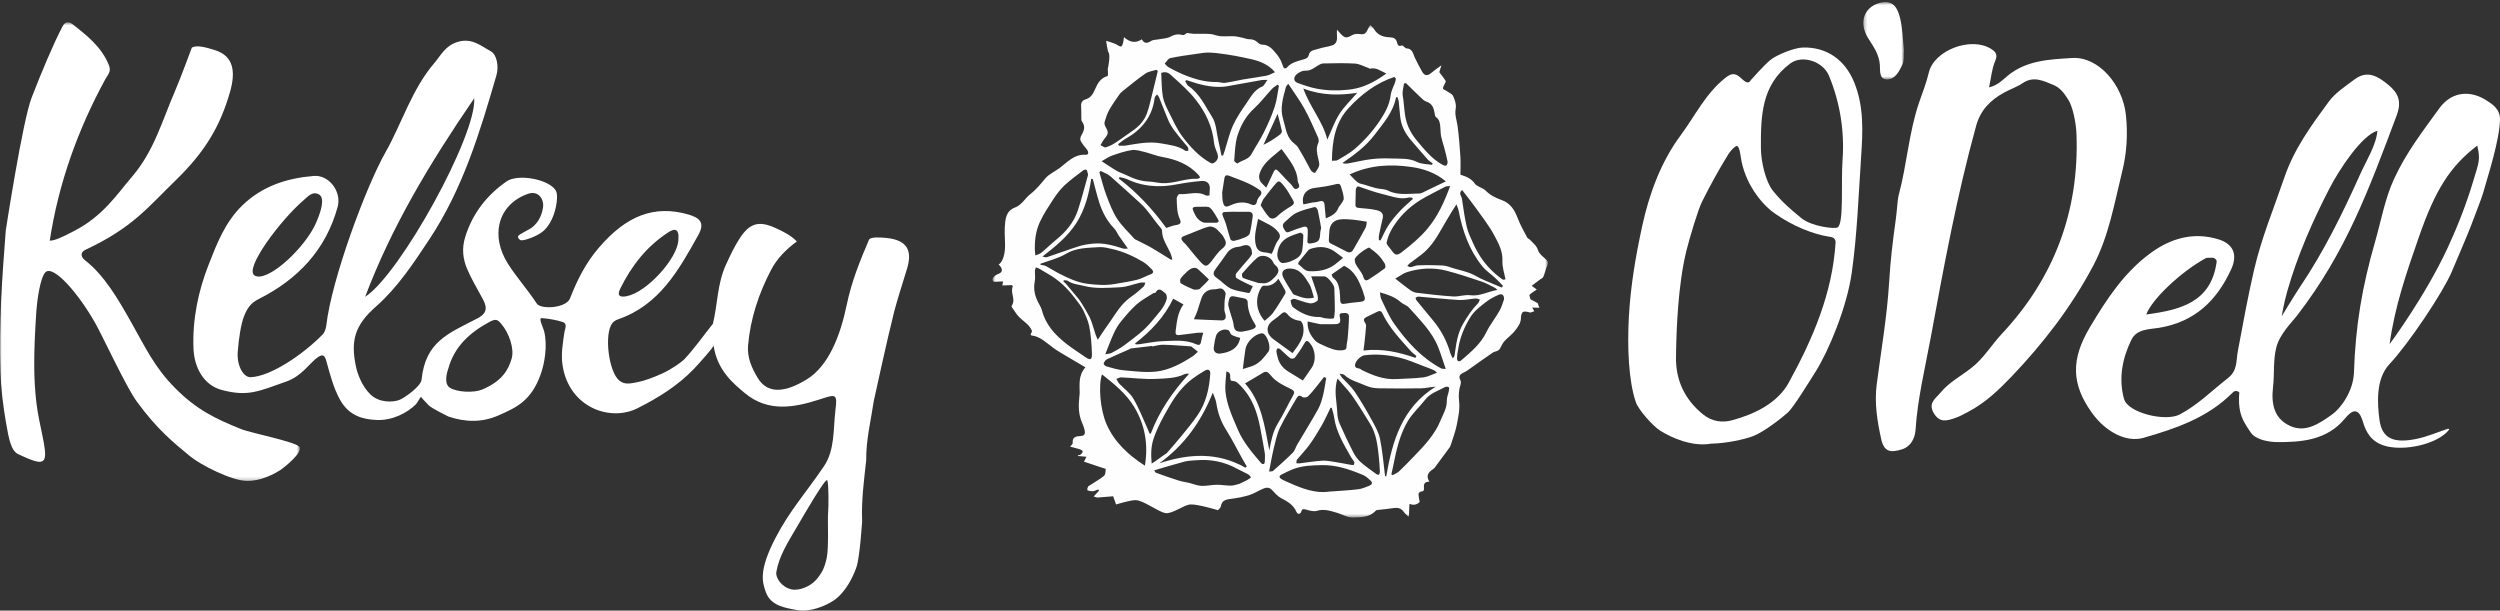
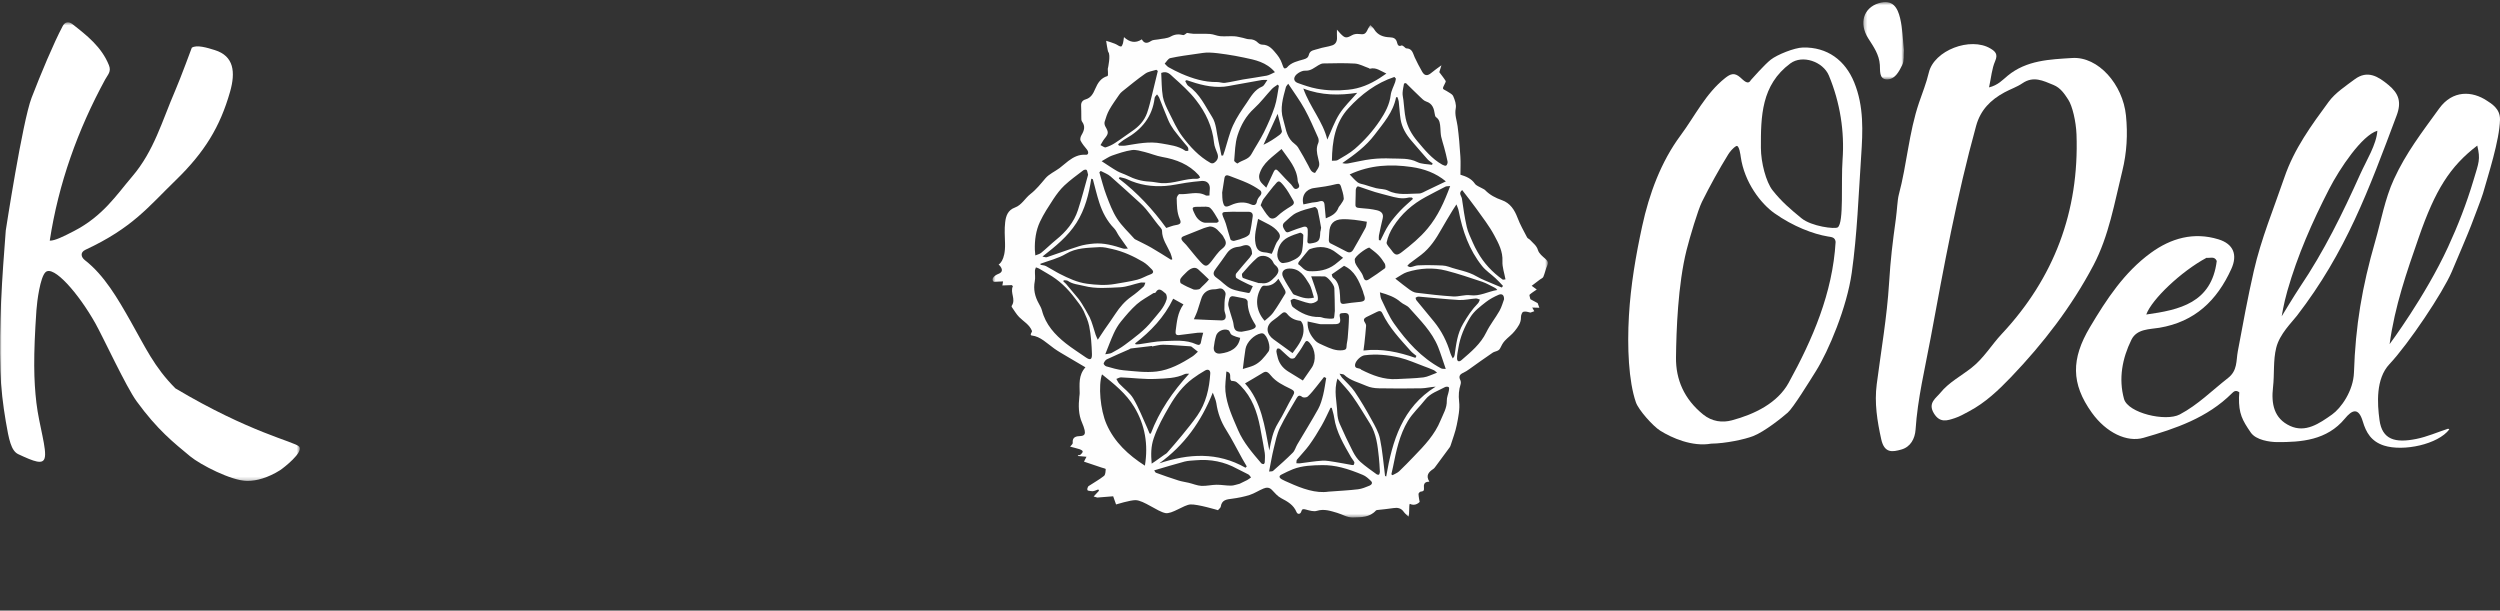
<svg xmlns="http://www.w3.org/2000/svg" xmlns:xlink="http://www.w3.org/1999/xlink" width="737px" height="180px" viewBox="0 0 737 180" version="1.1">
  <rect x="0" y="0" width="737" height="180" fill="#333333" stroke="none" />
  <title>LOGO</title>
  <desc>Created with Sketch.</desc>
  <defs>
    <polygon id="path-1" points="0.595 0.389 164.31 0.389 164.31 145.549 0.595 145.549" />
    <polygon id="path-3" points="0 0.572 88.397 0.572 88.397 135.789 0 135.789" />
    <polygon id="path-5" points="0.309 0.607 12.29 0.607 12.29 23.407 0.309 23.407" />
  </defs>
  <g id="Design" stroke="none" stroke-width="1" fill="none" fill-rule="evenodd">
    <g id="Desktop-HD" transform="translate(-642, -242)">
      <g id="LOGO" transform="translate(643, 242)">
        <g id="LOGO-SVG" transform="translate(291, 7)">
          <g id="Group-3">
            <mask id="mask-2" fill="white">
              <use xlink:href="#path-1" />
            </mask>
            <g id="Clip-2" />
            <path d="M150.988,75.416 C147.925,73.255 145.43,70.574 143.594,67.301 C143.09,66.412 142.604,65.499 142.209,64.567 C141.548,63.035 140.776,61.525 140.411,59.921 C139.773,57.167 139.378,54.355 138.974,51.559 C138.869,50.773 137.829,49.973 139.048,49.03 C140.457,50.869 141.869,52.624 143.176,54.45 C145.027,57.067 147.05,59.617 148.546,62.444 C149.771,64.741 151.073,67.122 150.918,70.014 C150.836,71.736 151.482,73.497 151.818,75.357 C151.364,75.395 151.107,75.505 150.988,75.416 Z M150.065,84.614 C148.84,86.769 147.247,88.734 146.168,90.946 C144.492,94.417 141.649,96.735 138.86,99.15 C138.231,99.705 137.58,99.648 137.54,98.738 C137.498,97.701 137.762,96.653 137.929,95.613 C138.448,92.336 139.718,89.377 141.44,86.539 C142.633,84.617 144.365,83.381 146.03,82.054 C147.15,81.181 148.468,80.482 149.778,79.91 C150.787,79.481 151.423,79.946 151.396,81.224 C151.058,82.117 150.714,83.448 150.065,84.614 Z M136.83,97.624 C136.807,97.795 136.737,97.973 136.676,98.136 C136.613,98.248 136.505,98.341 136.279,98.66 C135.981,98.036 135.708,97.586 135.569,97.111 C134.566,93.695 132.992,90.576 130.75,87.821 C129.025,85.713 127.278,83.634 125.562,81.519 C125.406,81.312 125.275,80.797 125.357,80.734 C125.613,80.552 125.981,80.421 126.295,80.446 C130.237,80.769 134.181,81.217 138.125,81.441 C139.765,81.522 141.423,81.107 143.066,80.993 C143.455,80.964 143.875,81.205 144.27,81.325 C144.08,81.703 143.975,82.157 143.696,82.43 C141.936,84.219 140.595,86.248 139.331,88.426 C137.61,91.358 137.284,94.455 136.83,97.624 Z M135.123,108.222 C134.948,109.185 134.49,110.15 134.521,111.093 C134.585,113.281 133.457,115.025 132.683,116.928 C130.964,121.156 127.92,124.354 124.829,127.538 C123.391,129.015 121.982,130.517 120.488,131.922 C119.943,132.439 119.17,132.71 118.509,133.088 C118.403,133.006 118.285,132.911 118.173,132.818 C118.337,132.099 118.517,131.379 118.659,130.654 C119.582,125.947 120.579,121.206 123.069,117.065 C124.441,114.784 126.509,112.929 128.167,110.81 C129.684,108.868 131.972,108.23 133.976,107.119 C134.272,106.962 134.87,106.948 135.079,107.129 C135.275,107.303 135.197,107.858 135.123,108.222 Z M116.312,133.291 C115.839,129.636 115.568,125.951 114.822,122.356 C114.417,120.399 113.335,118.536 112.353,116.75 C110.796,113.915 109.154,111.116 107.348,108.441 C106.32,106.931 104.883,105.699 103.628,104.332 C103.426,104.089 103.282,103.789 102.895,103.176 C103.605,103.314 104.017,103.28 104.222,103.47 C106.087,105.222 108.578,105.746 110.804,106.747 C111.901,107.248 113.208,107.442 114.427,107.47 C118.644,107.548 122.875,107.548 127.088,107.47 C128.439,107.442 129.779,107.062 131.236,106.988 C121.396,113.077 118.452,122.953 116.65,133.479 C116.538,133.417 116.422,133.348 116.312,133.291 Z M114.55,132.896 C114.461,132.997 114.001,132.948 113.832,132.818 C112.205,131.624 110.517,130.481 109.021,129.139 C108.124,128.33 107.418,127.24 106.854,126.162 C105.456,123.435 104.148,120.667 102.921,117.866 C102.498,116.911 102.278,115.798 102.234,114.746 C102.131,111.469 101.123,108.184 102.299,104.592 C103.846,106.388 105.418,107.968 106.679,109.76 C108.548,112.398 110.198,115.179 111.901,117.931 C113.76,120.927 114.119,124.344 114.484,127.741 C114.639,129.162 114.712,130.606 114.791,132.038 C114.797,132.327 114.712,132.676 114.55,132.896 Z M111.738,136.17 C110.64,136.616 109.518,137.1 108.354,137.239 C105.724,137.558 103.069,137.685 99.629,137.941 C95.956,138.499 91.906,137.079 87.945,135.275 C87.238,134.962 86.504,134.672 85.83,134.282 C85.169,133.899 84.878,133.356 85.778,132.904 C86.893,132.334 88.023,131.772 89.191,131.309 C91.94,130.253 94.887,130.168 97.756,130.118 C99.644,130.086 101.575,130.346 103.396,130.8 C105.574,131.343 107.697,132.139 109.754,132.997 C110.663,133.363 111.449,134.108 112.167,134.799 C112.792,135.389 112.275,135.953 111.738,136.17 Z M83.289,131.822 C83.08,132.011 82.653,131.932 82.123,132.011 C82.605,129.608 82.955,127.399 83.486,125.233 C83.993,123.152 84.419,121.001 85.332,119.094 C86.783,116.07 88.608,113.212 90.29,110.296 C90.694,109.601 91.143,109.411 91.906,110.028 C92.233,110.284 93.193,110.203 93.516,109.905 C94.475,109.018 95.292,107.957 96.121,106.931 C96.879,106.014 97.589,105.063 98.328,104.131 C98.529,104.237 98.753,104.339 98.962,104.442 C98.668,106.096 98.468,107.776 98.064,109.411 C97.705,110.827 97.31,112.291 96.608,113.558 C94.646,117.099 92.498,120.536 90.438,124.029 C89.967,124.825 89.737,125.831 89.101,126.463 C87.246,128.334 85.258,130.079 83.289,131.822 Z M75.031,106.033 C76.77,105 78.168,104.212 79.527,103.371 C80.955,102.473 81.375,102.124 82.637,103.681 C84.139,105.553 86.247,106.55 88.325,107.567 C89.747,108.262 89.783,108.606 89.012,109.948 C87.533,112.529 86.299,115.257 84.738,117.779 C83.222,120.243 82.719,122.949 82.197,125.791 C80.816,118.641 79.907,111.443 75.031,106.033 Z M80.847,129.325 C80.839,129.496 80.628,129.813 80.505,129.82 C80.281,129.83 79.954,129.722 79.806,129.555 C77.228,126.522 74.588,123.505 72.993,119.822 C71.407,116.117 69.653,112.432 69.256,108.359 C69.078,106.512 69.423,104.613 69.529,102.519 C71.4,102.893 70.192,104.408 70.954,105.257 C71.343,105.342 72.074,105.298 72.515,105.634 C73.392,106.316 74.184,107.151 74.892,108.025 C77.869,111.684 79.007,116.081 79.791,120.613 C80.129,122.577 80.558,124.529 80.847,126.505 C80.98,127.426 80.877,128.385 80.847,129.325 Z M73.43,135.619 C72.522,135.824 71.706,136.162 70.899,136.166 C69.486,136.174 68.067,135.891 66.658,135.906 C65.156,135.917 63.637,136.314 62.147,136.236 C60.901,136.158 59.689,135.627 58.451,135.332 C57.428,135.084 56.382,134.962 55.383,134.639 C53.161,133.941 50.968,133.156 48.782,132.365 C48.552,132.275 48.437,131.899 48.266,131.658 C51.363,130.751 54.268,129.849 57.208,129.072 C58.277,128.793 59.426,128.789 60.531,128.685 C64.845,128.307 68.91,129.093 72.72,131.197 C73.796,131.786 74.932,132.264 76.012,132.858 C76.335,133.037 76.54,133.441 76.806,133.743 C76.422,134.011 76.043,134.334 75.682,134.516 C74.839,134.947 73.43,135.619 73.43,135.619 Z M48.125,122.174 C49.285,118.785 51.008,115.72 52.781,112.677 C54.564,109.601 56.718,106.736 59.638,104.581 C60.783,103.732 61.98,102.963 63.218,102.245 C64.152,101.681 64.868,102.127 64.784,103.147 C64.503,107.582 63.529,111.834 60.95,115.542 C59.545,117.56 57.98,119.47 56.431,121.365 C55.014,123.112 53.528,124.798 52.05,126.486 C51.834,126.743 51.496,126.887 51.209,127.092 C50.318,127.722 49.435,128.355 48.552,128.983 C48.296,129.154 48.04,129.317 47.512,129.678 C47.276,126.929 47.284,124.614 48.125,122.174 Z M46.887,120.794 C46.676,120.291 46.492,119.774 46.266,119.277 C44.907,116.33 43.741,113.263 42.094,110.474 C41.105,108.79 39.339,107.567 37.961,106.1 C37.596,105.71 37.385,105.171 37.102,104.706 C37.566,104.546 38.042,104.229 38.502,104.252 C41.98,104.387 45.467,104.881 48.923,104.695 C51.714,104.546 54.618,104.563 57.263,103.28 C57.623,103.101 58.121,103.208 58.558,103.176 C53.706,108.479 49.768,114.182 47.248,120.841 C47.125,120.822 47.011,120.805 46.887,120.794 Z M45.516,130.278 C40.615,127.126 36.529,123.349 34.203,118.039 C32.342,113.81 31.744,106.593 32.87,103.362 C36.464,106.208 39.964,109.007 42.351,112.952 C45.59,118.314 46.538,124.067 45.516,130.278 Z M22.27,76.698 C22.004,76.44 21.735,76.191 21.461,75.938 C21.516,75.828 21.556,75.718 21.602,75.617 C22.004,75.672 22.502,75.591 22.802,75.8 C24.241,76.808 25.927,76.869 27.549,77.29 C31.115,78.207 34.687,77.845 38.232,77.683 C40.228,77.575 42.18,76.762 44.157,76.328 C44.635,76.219 45.155,76.326 45.659,76.326 C45.474,76.726 45.41,77.248 45.112,77.514 C43.982,78.534 42.818,79.531 41.576,80.404 C39.618,81.779 38.12,83.526 36.823,85.502 C35.782,87.114 34.651,88.656 33.565,90.232 C32.928,91.151 32.334,92.083 31.628,93.16 C31.402,92.651 31.172,92.195 30.999,91.702 C30.412,89.968 30,88.145 29.228,86.505 C29.228,86.505 27.065,82.438 25.868,80.993 L22.27,76.698 Z M27.477,84.722 C28.109,86.171 28.755,87.517 29.089,89.11 C29.624,91.815 29.818,94.618 29.904,97.386 C29.949,99.091 29.376,99.255 28.012,98.303 C26.075,96.94 24.063,95.698 22.217,94.234 C18.979,91.669 16.256,88.686 15.172,84.528 C14.986,83.822 14.614,83.146 14.247,82.495 C13.083,80.429 12.589,78.274 13.055,75.897 C13.258,74.896 13.062,73.834 13.102,72.802 C13.11,72.477 13.281,72.15 13.389,71.824 C13.693,71.936 14.023,72.006 14.302,72.169 C15.218,72.688 16.112,73.255 17.023,73.778 C20.215,75.602 22.678,77.974 24.909,80.943 C25.578,81.838 26.808,83.292 27.477,84.722 Z M14.581,58.39 C15.681,56.049 17.124,53.856 18.543,51.686 C19.494,50.256 20.55,48.836 21.788,47.672 C23.516,46.054 25.454,44.662 27.338,43.221 C27.577,43.03 28.164,42.938 28.312,43.083 C28.552,43.303 28.552,43.776 28.77,44.526 C27.838,47.818 26.934,51.409 25.779,54.927 C24.615,58.516 22.27,61.326 19.342,63.686 C17.836,64.918 16.448,66.302 14.94,67.531 C14.479,67.918 13.801,68.045 13.214,68.298 C13.172,67.747 13.095,67.185 13.074,66.64 C12.992,63.783 13.381,60.957 14.581,58.39 Z M29.706,45.674 C29.86,45.733 30.023,45.788 30.175,45.838 C30.8,48.126 31.328,50.435 32.055,52.686 C32.972,55.533 34.324,58.145 36.458,60.333 C37.051,60.95 37.378,61.823 37.871,62.548 C38.693,63.741 39.546,64.929 40.507,66.283 C39.971,66.283 39.478,66.401 39.073,66.268 C36.28,65.376 33.464,64.563 30.505,64.804 C29.011,64.933 27.484,65.142 26.068,65.596 C22.891,66.595 19.765,67.776 16.604,68.826 C16.3,68.932 15.886,68.727 15.311,68.634 C19.228,65.588 22.773,62.704 25.329,58.721 C27.864,54.735 28.996,50.298 29.706,45.674 Z M32.49,43.392 C33.464,43.92 34.569,44.288 35.378,45.002 C38.333,47.59 41.238,50.249 44.141,52.893 C46.572,55.094 48.099,57.84 50.195,60.194 C50.389,60.41 50.563,60.754 50.563,61.035 C50.58,63.538 52.09,65.457 53.045,67.597 C53.302,68.176 53.425,68.809 53.6,69.429 C53.484,69.479 53.364,69.532 53.239,69.585 C51.31,68.397 49.403,67.16 47.44,66.029 C45.955,65.172 44.379,64.447 42.848,63.655 C42.694,63.574 42.524,63.515 42.413,63.388 C40.693,61.443 38.73,59.64 37.324,57.479 C35.969,55.385 35.059,52.954 34.167,50.594 C33.323,48.393 32.773,46.079 32.093,43.814 C32.218,43.675 32.357,43.537 32.49,43.392 Z M33.587,33.919 C34.835,32.389 34.85,32.013 33.876,30.323 C33.646,29.926 33.523,29.323 33.646,28.911 C34.009,27.711 34.396,26.49 35.006,25.396 C35.868,23.852 36.928,22.407 37.93,20.94 C38.186,20.566 38.488,20.233 38.842,19.956 C41.078,18.175 43.279,16.335 45.634,14.702 C46.538,14.066 47.791,13.932 48.883,13.575 C49.039,13.683 49.187,13.795 49.325,13.918 C48.767,16.25 48.222,18.572 47.635,20.892 C47.174,22.717 46.771,24.578 46.141,26.347 C45.334,28.603 43.741,30.308 41.754,31.647 C40.082,32.776 38.456,34.028 36.749,35.125 C35.891,35.693 34.936,36.139 33.954,36.443 C33.587,36.547 33.054,36.069 32.425,35.778 C32.854,35.091 33.16,34.447 33.587,33.919 Z M49.722,21.762 C50.622,23.974 51.448,26.216 52.398,28.406 C52.836,29.429 53.417,30.42 54.063,31.311 C55.083,32.7 56.214,34.011 57.304,35.355 C57.608,35.729 57.988,36.073 58.22,36.492 C58.37,36.75 58.284,37.124 58.309,37.451 C58.011,37.451 57.635,37.576 57.428,37.44 C55.309,35.957 52.874,35.759 50.417,35.296 C46.724,34.593 43.264,35.378 39.734,35.93 C39.121,36.016 38.488,35.938 37.871,35.938 C37.782,35.793 37.697,35.659 37.615,35.511 C38.35,34.969 39.035,34.349 39.816,33.912 C44.584,31.231 47.721,27.431 48.389,21.851 C48.437,21.49 48.841,21.169 49.09,20.833 C49.301,21.137 49.584,21.422 49.722,21.762 Z M53.866,15.739 C56.237,17.862 58.656,20.011 60.588,22.516 C63.436,26.173 65.426,30.327 65.897,35.087 C66.005,36.175 66.512,37.235 66.892,38.273 C67.342,39.513 66.856,40.388 65.859,41.032 C65.618,41.184 65.124,41.192 64.875,41.042 C61.452,39.122 58.831,36.276 56.541,33.209 C54.929,31.05 53.814,28.521 52.595,26.091 C51.86,24.616 51.086,23.066 50.805,21.483 C50.417,19.201 50.467,16.85 50.328,14.497 C52.126,13.78 53.038,15.014 53.866,15.739 Z M52.998,10.134 C55.55,9.574 58.142,9.247 60.734,8.875 C61.957,8.701 63.218,8.463 64.439,8.495 C66.13,8.545 67.819,8.786 69.505,9.031 C71.254,9.287 72.993,9.61 74.736,9.975 C78.008,10.662 81.331,11.289 83.849,14.27 C82.989,14.645 82.25,15.139 81.43,15.299 C79.119,15.739 76.778,16.035 74.451,16.428 C72.674,16.74 70.914,17.184 69.125,17.425 C68.364,17.522 67.549,17.165 66.767,17.184 C63.054,17.251 59.615,16.168 56.268,14.72 C54.975,14.156 53.712,13.501 52.487,12.817 C52.05,12.568 51.729,12.114 51.348,11.758 C51.891,11.186 52.362,10.269 52.998,10.134 Z M84.667,17.938 C84.772,18.067 84.905,18.198 85.017,18.327 C84.622,20.382 84.434,22.516 83.775,24.485 C82.924,27.057 81.81,29.564 80.608,31.992 C79.506,34.214 78.105,36.276 76.909,38.457 C76.012,40.098 74.115,40.18 72.822,41.195 C72.735,41.252 71.812,40.616 71.839,40.356 C72.066,37.852 72.074,35.25 72.837,32.89 C73.796,29.923 75.304,27.164 77.733,24.954 C79.624,23.23 81.172,21.137 82.924,19.257 C83.401,18.733 84.079,18.373 84.667,17.938 Z M85.911,31.675 C85.968,31.992 85.541,32.533 85.191,32.776 C83.716,33.872 82.197,34.876 80.473,35.681 C81.81,32.75 83.156,29.826 84.641,26.568 C85.125,28.487 85.594,30.071 85.911,31.675 Z M87.083,18.678 C87.157,18.409 87.419,18.171 87.766,17.685 C89.473,20.29 91.207,22.624 92.593,25.132 C94.095,27.861 95.314,30.747 96.585,33.589 C96.782,34.043 96.818,34.73 96.615,35.169 C95.956,36.64 96.197,38.049 96.562,39.517 C97.147,41.837 97.113,41.862 95.675,43.985 C94.475,43.781 94.192,42.747 93.716,41.854 C92.732,40.011 91.735,38.182 90.639,36.407 C90.231,35.771 89.502,35.347 88.946,34.791 C87.13,32.961 86.975,30.437 86.272,28.153 C85.258,24.931 86.247,21.79 87.083,18.678 Z M90.825,14.475 C91.416,14.106 92.168,13.787 92.833,13.833 C94.414,13.918 95.455,12.942 96.663,12.234 C97.096,11.974 97.614,11.706 98.11,11.702 C101.22,11.661 104.34,11.547 107.433,11.742 C108.819,11.839 110.15,12.612 111.514,13.081 C111.63,13.119 111.763,13.29 111.858,13.259 C113.625,12.771 114.96,13.888 116.7,14.685 C115.995,15.171 115.365,15.62 114.712,16.028 C111.863,17.83 108.924,19.123 105.411,19.455 C102.285,19.77 99.247,19.728 96.218,19.149 C94.289,18.785 92.402,18.132 90.539,17.45 C89.094,16.907 89.227,15.473 90.825,14.475 Z M99.291,34.153 C97.994,28.793 94.169,24.593 92.212,19.094 C97.582,21.181 102.878,21.156 108.109,20.361 C106.311,22.457 104.294,24.356 102.851,26.607 C101.402,28.882 100.502,31.512 99.291,34.153 Z M119.069,15.682 C119.21,15.845 119.366,16.013 119.512,16.18 C119.444,16.516 119.4,16.875 119.295,17.201 C118.844,18.487 118.137,19.732 117.976,21.048 C117.63,23.871 116.348,26.203 114.822,28.506 C112.725,31.65 110.221,34.447 107.382,36.904 C105.872,38.205 104.066,39.168 102.335,40.2 C101.93,40.434 101.309,40.326 100.648,40.388 C100.715,34.603 101.609,29.171 105.527,24.906 C109.285,20.803 113.715,17.454 119.069,15.682 Z M119.951,21.623 C120.095,22.054 120.294,22.487 120.347,22.924 C120.558,24.652 120.619,26.406 120.883,28.119 C121.278,30.576 122.503,32.661 124.128,34.529 C125.695,36.333 127.235,38.163 128.828,39.948 C129.244,40.417 129.825,40.762 130.33,41.159 C130.273,41.304 130.222,41.454 130.174,41.598 C128.708,41.347 127.088,41.408 125.811,40.772 C123.327,39.526 120.735,39.832 118.173,39.722 C116.2,39.633 114.197,39.688 112.228,39.921 C109.972,40.197 107.762,40.747 105.527,41.159 C104.982,41.256 104.421,41.283 103.713,41.078 C107.251,38.643 110.673,36.137 113.246,32.719 C115.809,29.319 118.726,26.099 119.559,21.676 C119.698,21.657 119.831,21.638 119.951,21.623 Z M121.908,17.621 C122.098,17.581 122.269,17.532 122.465,17.492 C123.855,18.855 125.233,20.233 126.65,21.572 C127.189,22.071 127.749,22.702 128.408,22.913 C130.337,23.526 130.742,25.024 130.987,26.714 C131.032,26.993 131.11,27.373 131.314,27.513 C132.481,28.301 132.523,29.511 132.622,30.724 C132.683,31.573 132.69,32.442 132.854,33.28 C133.07,34.311 133.436,35.309 133.704,36.333 C134.074,37.759 134.473,39.179 134.745,40.624 C134.815,41 134.621,41.605 134.331,41.812 C134.109,41.972 133.514,41.727 133.165,41.535 C130.134,39.832 127.99,37.191 125.803,34.582 C124.168,32.63 122.945,30.458 122.408,27.99 C122.024,26.195 121.952,24.344 121.726,22.523 C121.644,21.802 121.445,21.088 121.481,20.372 C121.527,19.451 121.753,18.54 121.908,17.621 Z M128.828,60.397 C126.61,63.065 123.976,65.216 121.265,67.312 C119.848,68.414 119.263,68.307 118.24,66.807 C117.7,66.025 116.643,65.102 116.778,64.457 C117.125,62.845 117.831,61.236 118.726,59.828 C121.116,56.053 124.384,53.169 128.327,51.048 C130.244,50.011 132.187,49.014 134.124,48.019 C134.412,47.871 134.815,47.926 135.512,47.849 C133.778,52.531 131.898,56.729 128.828,60.397 Z M119.333,75.139 C120.706,74.359 121.686,73.563 122.805,73.214 C126.587,72.038 130.486,71.801 134.323,72.775 C137.91,73.692 141.423,74.896 144.938,76.067 C146.168,76.479 147.314,77.171 148.491,77.742 C148.848,77.911 149.178,78.126 149.383,78.49 C146.607,78.948 144.247,80.408 141.454,80.036 C139.813,79.81 138.085,80.495 136.41,80.396 C132.76,80.169 129.134,79.736 125.505,79.293 C124.814,79.208 124.111,78.788 123.515,78.371 C122.229,77.457 121.008,76.449 119.333,75.139 Z M118.978,88.403 C117.427,86.203 116.407,83.634 115.201,81.196 C114.953,80.712 114.96,80.087 114.791,79.181 C117.214,79.861 119.22,80.556 120.91,82.05 C121.652,82.711 122.776,83.005 123.418,83.733 C126.618,87.346 130.14,90.748 131.98,95.345 C132.76,97.329 133.383,99.378 134.206,101.759 C133.695,101.704 133.193,101.786 132.838,101.596 C126.999,98.47 122.715,93.67 118.978,88.403 Z M107.471,100.477 C107.64,99.317 109.195,97.88 110.268,97.739 C113.766,97.278 117.235,97.639 120.604,98.431 C123.069,99.023 125.423,100.117 127.827,100.994 C128.777,101.343 129.717,101.696 130.645,102.108 C130.972,102.253 131.243,102.551 131.65,102.864 C130.074,103.428 128.885,104.095 127.647,104.252 C125.026,104.563 122.379,104.605 119.745,104.751 C115.965,104.977 112.572,103.645 109.285,101.983 C109.203,101.934 109.173,101.841 109.098,101.795 C108.485,101.432 107.31,101.755 107.471,100.477 Z M104.258,82.569 C103.379,82.686 103.13,82.274 103.092,81.507 C103.052,80.531 103.045,79.538 102.895,78.572 C102.657,77.155 102.266,75.8 100.992,74.877 C100.694,74.659 100.669,74.072 100.595,73.886 C101.93,72.953 103.069,72.169 104.222,71.362 C107.382,72.802 108.624,75.8 109.782,78.862 C109.873,79.119 109.905,79.392 110.002,79.645 C110.726,81.519 110.414,81.915 108.337,82.054 C106.974,82.157 105.614,82.362 104.258,82.569 Z M84.574,95.772 C84.715,95.651 85.176,95.736 85.357,95.903 C86.373,96.786 87.297,97.774 88.353,98.594 C88.617,98.816 89.502,98.725 89.705,98.467 C90.687,97.177 91.617,95.829 92.409,94.42 C92.973,93.422 93.275,93.131 94.177,94.176 C95.801,96.074 96.106,99.351 94.671,101.429 C93.765,102.733 92.857,104.049 92.081,105.175 C90.429,104.17 89.06,103.335 87.689,102.473 C86.035,101.421 84.962,99.95 84.574,98.007 C84.474,97.527 84.31,97.064 84.278,96.591 C84.263,96.312 84.373,95.928 84.574,95.772 Z M83.414,87.367 C84.21,86.822 84.956,86.21 85.674,85.576 C86.333,84.971 86.876,84.807 87.525,85.618 C88.484,86.807 89.766,87.408 91.306,87.579 C91.625,87.623 92.029,88.419 92.138,88.907 C92.85,92.262 90.833,94.639 89.044,97.092 C87.138,95.714 85.292,94.369 83.437,93.034 C81.43,91.595 80.807,89.148 83.414,87.367 Z M75.162,95.903 C75.5,93.855 77.725,91.652 79.725,91.282 C79.93,91.246 80.196,91.24 80.376,91.322 C81.694,91.95 82.769,95.535 81.935,96.657 C80.731,98.284 79.476,99.9 77.562,100.749 C76.639,101.153 75.64,101.377 74.385,101.778 C74.675,99.538 74.867,97.709 75.162,95.903 Z M71.656,88.698 C71.616,88.345 71.552,87.988 71.449,87.653 C71.009,86.142 70.481,84.659 70.122,83.133 C69.991,82.565 70.2,81.883 70.34,81.281 C70.542,80.442 71.069,80.169 71.935,80.4 C72.968,80.666 74.037,80.757 75.059,81.042 C75.376,81.131 75.803,81.6 75.803,81.883 C75.786,84.399 76.681,86.562 78.023,88.639 C78.619,89.539 77.602,89.917 77.026,90.129 C76.079,90.481 75.038,90.576 74.037,90.796 C72.359,90.796 71.854,90.367 71.656,88.698 Z M69.469,119.731 C71.195,122.463 72.638,125.379 74.214,128.206 C74.634,128.987 75.095,129.735 75.547,130.498 C75.426,130.629 75.304,130.756 75.177,130.886 C66.907,126.179 58.391,126.716 49.745,129.596 C57.084,124.312 62.103,117.344 65.529,108.748 C65.941,109.92 66.434,110.879 66.584,111.893 C66.993,114.718 67.929,117.298 69.469,119.731 Z M73.608,92.6 C73.065,95.698 70.657,96.866 67.762,97.227 C66.512,97.386 65.684,96.676 65.823,95.406 C65.956,94.265 66.161,93.097 66.495,91.99 C66.907,90.596 68.821,89.75 70.137,90.344 C70.481,90.494 70.593,91.09 70.828,91.449 C71.254,92.083 73.608,92.6 73.608,92.6 Z M59.95,87.118 C60.415,86.057 60.702,85.476 60.924,84.859 C61.336,83.643 61.723,82.417 62.09,81.192 C62.633,79.267 64.076,78.241 66.087,78.281 C67.032,78.308 68.003,77.512 68.891,78.657 C69.351,79.236 69.374,79.563 69.224,80.269 C68.954,81.57 68.962,82.945 68.947,84.283 C68.947,84.8 69.207,85.324 69.305,85.844 C69.497,86.839 69.085,87.479 68.06,87.456 C65.472,87.393 62.895,87.243 59.95,87.118 Z M67.203,57.887 C67.239,57.948 67.219,58.056 67.234,58.337 C67.078,58.43 66.856,58.667 66.628,58.671 C65.585,58.704 64.539,58.614 63.499,58.671 C62.412,58.728 61.057,57.796 60.364,56.402 C59.162,53.976 59.162,53.949 61.957,53.957 C62.908,53.968 64.19,53.767 64.752,54.291 C65.794,55.25 66.41,56.662 67.203,57.887 Z M69.051,37.413 C68.891,37.89 68.728,38.359 68.565,38.845 C68.405,38.849 68.252,38.852 68.084,38.856 C67.782,37.366 67.498,35.86 67.156,34.388 C66.62,32.07 66.565,29.421 65.358,27.53 C63.295,24.31 61.7,20.617 58.33,18.344 C57.88,18.05 57.701,17.376 57.386,16.875 C57.534,16.789 57.673,16.707 57.817,16.63 C61.389,17.864 65.018,18.889 68.853,18.555 C69.742,18.479 70.619,18.263 71.493,18.113 C74.332,17.604 77.157,17.083 79.996,16.592 C80.384,16.516 80.792,16.576 81.631,16.576 C81.01,17.402 80.691,18.263 80.106,18.507 C77.826,19.455 76.762,21.49 75.524,23.321 C74.058,25.457 72.564,27.608 71.502,29.947 C70.416,32.323 69.843,34.916 69.051,37.413 Z M79.36,49.014 C79.93,49.394 80.061,50.074 79.453,50.754 C79.041,51.2 78.652,51.79 78.545,52.367 C78.371,53.486 77.647,53.623 76.893,53.294 C74.825,52.347 72.777,52.593 70.849,53.486 C69.184,54.249 68.787,54.035 68.419,52.058 C68.316,51.502 68.346,50.898 68.316,50.311 C68.259,50.298 68.346,49.77 68.293,49.759 C68.565,48.164 68.69,47.1 68.962,45.507 C69.133,44.537 69.735,44.564 70.481,44.864 C72.207,45.551 73.99,46.157 75.703,46.933 C76.979,47.505 78.207,48.215 79.36,49.014 Z M90.514,48.566 C89.481,49.142 89.158,47.921 88.625,47.383 C87.472,46.238 86.333,45.061 85.25,43.854 C84.164,42.646 83.908,42.665 83.262,44.116 C82.645,45.475 81.992,46.835 81.297,48.331 C80.558,47.541 79.865,47.042 79.501,46.358 C79.204,45.826 79.096,45.019 79.263,44.418 C80.224,40.981 83.188,39.245 85.797,36.927 C87.897,39.952 90.334,42.54 90.562,46.276 C90.613,47.057 91.564,47.989 90.514,48.566 Z M95.594,54.021 C95.801,53.968 96.385,54.562 96.467,54.931 C96.864,56.666 97.147,58.426 97.466,60.177 C97.403,60.186 97.411,60.769 97.354,60.783 C97.318,61.229 97.213,61.113 97.206,61.567 C97.137,63.982 96.741,64.432 94.337,64.766 C93.34,64.909 93.385,64.31 93.45,63.597 C93.531,62.672 93.548,61.745 93.524,60.824 C93.509,59.936 92.956,59.647 92.155,59.9 C90.936,60.285 89.711,60.676 88.526,61.162 C87.877,61.426 87.324,61.812 86.819,60.984 C86.325,60.177 85.736,59.338 86.722,58.491 C87.844,57.532 88.889,56.379 90.193,55.751 C91.881,54.931 93.765,54.5 95.594,54.021 Z M103.208,53.33 C103.026,53.649 102.695,53.898 102.58,54.228 C101.962,55.928 100.584,56.659 98.844,57.373 C98.713,55.945 98.571,54.714 98.484,53.478 C98.413,52.278 97.838,52.058 96.782,52.415 C96.165,52.624 95.47,52.605 94.817,52.715 C94.002,52.878 93.193,53.061 92.246,53.258 C91.572,50.773 92.973,48.733 95.406,48.431 C97.582,48.156 99.775,47.826 101.907,47.279 C102.796,47.053 103.1,47.313 103.301,47.93 C103.662,49.092 104.066,50.277 104.14,51.464 C104.19,52.066 103.565,52.715 103.208,53.33 Z M93.995,72.95 C92.453,72.879 91.8,71.569 90.702,70.872 C90.647,70.842 90.78,70.329 90.936,70.132 C91.773,69.067 92.631,68.03 93.509,67.001 C93.698,66.76 93.936,66.502 94.213,66.409 C97.039,65.429 99.678,65.632 102.061,67.597 C102.547,67.996 103.062,68.341 103.943,69.002 C103.062,69.72 102.319,70.388 101.528,70.977 C99.283,72.644 96.725,73.064 93.995,72.95 Z M89.549,81.091 C91.067,81.471 92.527,82.136 94.061,82.409 C94.771,82.54 95.749,82.195 96.313,81.716 C96.644,81.445 96.516,80.429 96.344,79.821 C95.835,78.093 95.197,76.386 94.545,74.472 C95.85,74.472 97.185,74.44 98.522,74.488 C99.291,74.51 101.286,76.825 101.364,77.926 C101.48,80.18 101.465,82.43 101.511,84.676 C101.52,84.807 101.48,84.948 101.465,85.075 C101.372,85.709 101.379,86.807 101.131,86.865 C100.346,87.063 99.454,86.903 98.615,86.814 C98.064,86.753 97.508,86.442 96.974,86.453 C93.972,86.535 91.454,85.32 89.175,83.545 C88.706,83.18 88.59,82.288 88.448,81.6 C88.435,81.5 89.227,81.01 89.549,81.091 Z M86.291,74.755 C85.541,73.24 86.388,72.219 88.008,72.169 C91.213,72.072 92.55,74.448 93.913,76.635 C94.656,77.829 94.887,79.326 95.36,80.738 C92.939,81.376 91.245,80.45 89.502,79.857 C89.339,79.804 89.191,79.658 89.115,79.523 C88.146,77.943 87.098,76.409 86.291,74.755 Z M79.914,77.609 C80.055,77.408 80.412,77.195 80.628,77.216 C82.52,77.431 83.891,76.595 84.861,75.175 C85.558,76.339 86.209,77.383 86.79,78.469 C86.957,78.771 87.06,79.29 86.908,79.542 C85.736,81.471 84.59,83.41 83.27,85.246 C82.62,86.142 81.646,86.814 80.824,87.579 C78.207,84.684 77.877,80.772 79.914,77.609 Z M87.766,62.945 C88.889,62.387 90.085,61.954 91.293,61.601 C91.526,61.533 92.233,62.064 92.219,62.321 C92.196,63.832 92.13,65.364 91.874,66.859 C91.543,68.769 89.893,69.441 88.353,70.096 C87.721,70.364 86.994,70.459 86.299,70.55 C85.425,70.671 84.544,69.471 84.544,68.03 C84.7,65.911 85.615,64.02 87.766,62.945 Z M79.632,53.507 C79.996,52.698 80.142,52.136 80.465,51.686 C81.43,50.383 82.474,49.123 83.467,47.849 C83.503,47.818 83.541,47.79 83.568,47.757 C84.912,46.104 85.017,46.018 86.443,47.721 C87.546,49.045 88.372,50.611 89.234,52.117 C89.737,52.975 89.227,53.417 88.448,53.883 C87.083,54.711 85.729,55.622 84.59,56.708 C83.716,57.543 82.784,57.667 82.14,57.021 C81.126,55.988 80.427,54.65 79.632,53.507 Z M84.878,61.478 C85.455,62.256 85.492,62.976 84.772,63.868 C84.092,64.7 83.813,65.841 83.355,66.851 C83.188,67.189 83.032,67.542 82.907,67.825 C82.11,67.65 81.561,67.445 81.003,67.417 C79.252,67.305 78.464,66.606 78.133,64.855 C77.662,62.387 78.403,60.088 78.881,57.524 C81.103,58.77 83.401,59.484 84.878,61.478 Z M74.436,74.941 C74.214,74.848 74.005,73.867 74.206,73.637 C75.585,72.05 76.971,70.434 78.545,69.059 C80.011,67.776 82.527,68.539 83.312,70.278 C83.445,70.565 83.604,70.872 83.83,71.055 C85.243,72.169 85.191,73.219 83.931,74.573 C82.605,75.982 81.523,76.795 79.673,76.445 C79.643,76.588 79.159,76.335 79.13,76.476 C77.562,75.978 75.982,75.54 74.436,74.941 Z M66.512,72.08 C67.615,70.635 68.643,69.137 69.695,67.65 C70.526,66.454 71.671,65.883 73.128,65.755 C73.772,65.71 74.377,65.364 75.031,65.279 C76.32,65.098 77.076,65.964 77.104,67.857 C76.979,68.045 76.753,68.531 76.432,68.915 C75.095,70.497 73.703,72.027 72.418,73.641 C72.192,73.905 72.262,74.795 72.478,74.941 C73.489,75.598 74.601,76.102 75.682,76.645 C76.219,76.914 76.778,77.131 77.328,77.372 C77.049,77.979 76.789,78.587 76.483,79.17 C76.422,79.29 76.168,79.4 76.027,79.371 C74.277,78.972 72.425,78.809 70.842,78.065 C69.322,77.338 68.162,75.914 66.729,74.955 C65.304,74.005 65.684,73.16 66.512,72.08 Z M69.454,55.491 C70.456,55.491 70.542,55.413 71.531,55.413 C71.531,55.396 72.433,55.455 72.433,55.432 C73.648,55.432 74.86,55.421 76.06,55.432 C76.971,55.451 77.414,55.931 77.298,56.811 C77.049,58.495 76.838,60.207 76.409,61.854 C76.291,62.33 75.539,62.757 74.981,62.998 C73.973,63.428 72.911,63.764 71.839,63.999 C71.51,64.081 70.828,63.838 70.75,63.597 C70.232,62.079 69.866,60.521 69.395,58.992 C69.184,58.267 68.844,57.578 68.557,56.883 C68.119,55.808 68.326,55.487 69.454,55.491 Z M64.391,75.388 C63.654,76.371 62.526,77.256 61.748,78.118 C61.495,78.401 60.183,78.469 59.849,78.338 C58.567,77.837 57.304,77.228 56.125,76.521 C55.888,76.386 55.802,75.492 56.019,75.171 C56.448,74.48 57.107,73.92 57.684,73.326 C58.713,72.266 60.119,71.421 61.195,72.371 C61.957,73.05 63.81,74.795 64.391,75.388 Z M61.94,70.248 C60.438,68.638 59.11,66.87 57.684,65.184 C57.363,64.812 56.974,64.506 56.665,64.13 C56.207,63.574 56.036,63.012 56.881,62.657 C58.888,61.846 60.901,61.022 62.923,60.243 C63.491,60.025 64.091,59.905 64.687,59.754 C66.512,59.831 67.317,61.276 68.364,62.33 C68.574,62.548 68.673,62.883 68.836,63.15 C69.628,64.385 69.628,65.302 68.274,66.346 C67.023,67.316 66.13,68.78 65.116,70.047 C63.81,71.664 63.373,71.778 61.94,70.248 Z M107.266,57.805 C108.415,57.921 109.55,58.145 110.948,58.364 C110.83,58.973 110.83,59.643 110.555,60.169 C109.416,62.317 108.198,64.424 106.987,66.532 C106.493,67.394 105.855,67.658 104.883,67.122 C103.324,66.253 101.681,65.514 100.105,64.673 C99.885,64.552 99.737,64.094 99.737,63.8 C99.722,63.088 99.845,62.374 99.86,61.66 C99.923,59.043 101.178,57.692 103.761,57.625 C104.932,57.585 106.112,57.688 107.266,57.805 Z M117.171,49.181 C116.149,48.669 114.839,48.758 113.679,48.477 C112.532,48.19 111.389,47.799 110.261,47.452 C109.592,47.239 108.812,47.182 108.284,46.793 C107.448,46.168 106.765,45.329 105.88,44.425 C111.987,41.579 118.048,41.359 124.111,42.23 C127.742,42.747 131.281,43.981 134.242,46.472 C132.202,47.452 130.404,48.331 128.591,49.174 C127.848,49.517 127.073,50.051 126.304,50.051 C123.245,50.051 120.142,50.693 117.171,49.181 Z M114.96,63.897 C114.806,63.841 114.658,63.8 114.491,63.76 C114.491,63.31 114.427,62.856 114.508,62.423 C114.858,60.737 115.209,59.047 115.621,57.373 C115.986,55.874 115.021,55.254 113.918,54.984 C112.376,54.625 110.788,54.454 109.203,54.355 C107.68,54.262 107.488,54.124 107.595,52.645 C107.68,51.437 107.612,50.214 107.68,49.011 C107.705,48.648 107.879,48.19 108.145,47.999 C108.322,47.864 108.797,48.082 109.114,48.179 C110.523,48.648 111.918,49.174 113.335,49.603 C114.706,50.019 116.1,50.345 117.478,50.717 C119.349,51.224 121.21,51.754 123.186,51.261 C123.515,51.171 123.895,51.247 124.253,51.247 C124.339,51.374 124.441,51.502 124.54,51.627 C123.279,52.793 121.952,53.883 120.786,55.128 C119.552,56.45 118.363,57.84 117.374,59.338 C116.422,60.762 115.746,62.362 114.96,63.897 Z M111.548,75.35 C110.69,75.921 110.213,75.652 109.913,74.636 C109.488,73.141 108.01,71.871 107.481,70.402 C107.426,70.235 107.418,69.72 107.382,69.553 C107.243,68.719 110.54,66.241 111.645,65.976 C112.539,66.695 113.494,67.348 114.286,68.148 C115.029,68.9 115.669,69.777 116.215,70.686 C116.438,71.055 116.497,71.921 116.267,72.095 C114.748,73.252 113.149,74.298 111.548,75.35 Z M110.321,87.984 C109.831,87.264 110.162,86.807 110.788,86.48 C111.848,85.933 112.919,85.447 113.98,84.919 C114.632,84.595 115.165,84.581 115.52,85.354 C117.545,89.621 120.767,92.979 123.855,96.45 C124.339,97.01 124.977,97.438 125.562,97.924 C125.461,98.114 125.364,98.311 125.275,98.497 C120.384,96.813 115.422,95.67 109.949,96.336 C110.046,95.594 110.143,94.973 110.213,94.343 C110.399,92.584 110.595,90.824 110.726,89.066 C110.749,88.717 110.54,88.297 110.321,87.984 Z M37.359,43.451 C35.938,42.642 34.605,41.702 32.765,40.523 C33.999,39.843 34.871,39.19 35.851,38.856 C37.763,38.201 39.692,37.529 41.673,37.242 C42.879,37.071 44.204,37.502 45.442,37.804 C47.181,38.235 48.875,38.97 50.622,39.272 C54.766,39.995 58.493,41.45 61.379,44.626 C61.56,44.818 61.653,45.109 61.793,45.344 C61.522,45.469 61.247,45.709 60.983,45.699 C57.386,45.528 54.027,47.235 50.366,46.979 C49.162,46.882 48.009,46.586 46.88,46.54 C44.512,46.436 42.413,45.798 40.351,44.761 C39.377,44.269 38.297,43.985 37.359,43.451 Z M38.069,45.213 C38.794,45.414 39.571,45.504 40.228,45.819 C43.822,47.533 47.643,48.101 51.562,47.818 C53.6,47.662 55.605,47.182 57.635,46.882 C59.177,46.677 60.726,46.451 62.287,46.343 C63.945,46.223 64.854,47.321 64.636,48.982 C64.57,49.504 64.589,50.023 64.554,50.624 C64.144,50.624 63.732,50.754 63.466,50.607 C60.931,49.204 58.269,50.427 55.687,50.218 C55.442,50.195 54.883,51.016 54.891,51.437 C54.961,53.486 54.904,55.555 55.778,57.521 C56.353,58.77 55.958,59.152 54.625,59.357 C53.733,59.493 52.882,59.866 51.811,60.204 C47.924,54.834 43.315,49.814 37.828,45.638 C37.913,45.496 37.995,45.35 38.069,45.213 Z M60.726,94.525 C57.578,93.046 54.219,93.483 50.937,93.564 C48.611,93.621 46.308,94.153 43.989,94.458 C43.61,94.523 43.215,94.506 42.818,94.523 C42.748,94.428 42.677,94.335 42.617,94.242 C47.248,90.657 51.217,86.52 53.858,81.053 C54.842,81.6 55.81,82.136 56.881,82.734 C55.111,85.202 54.944,87.91 54.58,90.568 C54.468,91.421 54.68,91.897 55.639,91.776 C57.445,91.534 59.243,91.295 61.049,91.098 C61.585,91.031 62.139,91.09 62.707,91.09 C62.418,92.229 62.175,93 62.057,93.788 C61.926,94.684 61.421,94.842 60.726,94.525 Z M34.299,98.928 C36.464,97.891 38.686,96.957 40.881,95.985 C41.037,95.911 41.187,95.751 41.342,95.733 C43.431,95.476 45.516,95.235 47.599,94.988 C47.607,95.034 47.614,95.087 47.62,95.136 C48.727,94.96 49.823,94.61 50.922,94.626 C53.566,94.692 56.214,94.924 58.854,95.091 C58.987,95.096 59.146,95.112 59.243,95.186 C59.879,95.676 60.506,96.184 61.142,96.684 C60.593,97.157 60.109,97.717 59.507,98.096 C56.26,100.183 52.8,102.057 48.972,102.519 C45.773,102.896 42.453,102.445 39.206,102.158 C37.484,102.008 35.782,101.451 34.092,100.99 C33.777,100.901 33.295,100.326 33.356,100.147 C33.523,99.689 33.876,99.133 34.299,98.928 Z M47.994,79.438 C48.165,79.326 48.552,79.411 48.627,79.278 C49.722,77.423 50.719,78.878 51.562,79.481 C51.927,79.743 52.083,80.687 51.934,81.213 C51.2,83.771 49.278,85.561 47.668,87.562 C45.393,90.408 42.484,92.503 39.618,94.65 C38.414,95.558 37.072,96.308 35.745,97.022 C35.247,97.291 34.615,97.284 33.829,97.438 C34.768,95.119 35.471,93.16 36.345,91.261 C36.912,90.033 37.615,88.819 38.464,87.779 C39.914,86 41.401,84.222 43.106,82.707 C44.561,81.422 46.344,80.507 47.994,79.438 Z M43.308,75.447 C41.113,76.007 38.849,76.335 36.624,76.722 C33.903,77.195 31.172,77 28.458,76.645 C25.578,76.261 22.98,75.031 20.432,73.745 C19.048,73.047 17.743,72.173 16.364,71.455 C15.886,71.21 15.295,71.186 14.752,71.068 C14.745,70.966 14.72,70.857 14.712,70.757 C17.234,69.813 19.934,69.2 22.207,67.846 C25.312,65.989 28.652,66.086 31.977,65.862 C33.285,65.767 34.643,66.128 35.938,66.424 C39.176,67.153 42.157,68.535 44.996,70.206 C45.97,70.787 46.809,71.626 47.607,72.46 C48.091,72.961 48.118,73.55 47.191,73.874 C45.871,74.328 44.643,75.109 43.308,75.447 Z M48.055,75.407 C47.512,75.733 46.976,76.064 46.181,76.546 L48.055,75.407 Z M101.302,116.039 C101.923,120.399 104.177,124.06 106.292,127.787 C106.575,128.288 106.994,128.702 107.232,129.205 C107.348,129.425 107.2,129.807 107.069,130.046 C107.031,130.132 106.679,130.109 106.474,130.069 C104.866,129.788 103.256,129.462 101.643,129.209 C100.371,129.017 99.065,128.738 97.8,128.808 C95.586,128.939 93.385,129.332 91.184,129.589 C90.854,129.621 90.506,129.57 90.167,129.558 C90.231,129.192 90.159,128.738 90.356,128.489 C91.532,127.048 92.865,125.734 93.943,124.24 C95.275,122.398 96.477,120.458 97.606,118.485 C98.582,116.791 99.363,114.988 100.233,113.227 L100.603,113.227 C100.84,114.16 101.171,115.084 101.302,116.039 Z M98.265,94.878 C97.361,94.462 96.313,94.079 95.69,93.372 C94.407,91.943 93.368,90.289 93.482,87.765 C94.656,88.024 95.601,88.227 96.562,88.438 C96.826,88.493 97.088,88.571 97.354,88.571 C98.746,88.586 100.141,88.591 101.543,88.563 C102.929,88.527 103.256,88.092 103.033,86.75 C102.944,86.153 102.621,85.383 103.643,85.32 C104.509,85.269 105.675,85.048 105.675,86.41 C105.65,88.468 105.472,90.526 105.308,92.581 C105.248,93.426 104.982,94.265 104.968,95.104 C104.968,95.932 104.634,96.133 103.869,96.241 C101.799,96.513 100.033,95.67 98.265,94.878 Z M136.279,54.916 C136.613,54.355 136.993,53.812 137.358,53.258 C137.58,53.879 137.884,54.481 138.007,55.119 C139.141,61.062 141.11,66.674 144.938,71.448 C146.03,72.807 147.57,73.8 148.863,75.012 C149.64,75.722 150.35,76.521 151.085,77.286 C150.959,77.45 150.844,77.609 150.732,77.769 C150.065,77.493 149.383,77.22 148.717,76.929 C146.896,76.115 144.989,75.462 143.275,74.461 C140.722,72.957 137.813,72.627 135.107,71.638 C133.934,71.203 132.567,71.243 131.281,71.199 C129.523,71.129 127.764,71.136 126.014,71.226 C125.29,71.258 124.572,71.638 123.845,71.738 C123.539,71.79 123.201,71.52 122.875,71.397 C123.078,71.169 123.253,70.888 123.494,70.709 C124.637,69.84 125.811,69.002 126.956,68.127 C129.586,66.107 131.344,63.384 132.948,60.534 C134.016,58.639 135.157,56.784 136.279,54.916 Z M28.707,137.622 C29.102,137.672 29.657,137.842 30.19,137.797 C30.731,137.742 31.246,137.455 31.776,137.284 C31.848,137.404 31.914,137.529 31.992,137.66 C31.48,138.203 30.956,138.754 30.405,139.365 C30.807,139.481 31.13,139.574 31.487,139.677 L36.162,139.306 L37.015,141.71 C37.015,141.71 41.32,140.387 42.803,140.444 C45.178,140.522 49.204,143.787 51.547,144.254 C53.457,144.634 56.982,141.837 58.936,141.71 C61.009,141.583 67.07,143.404 67.07,143.404 C67.317,143.041 67.819,142.743 67.877,142.375 C68.17,140.336 69.628,140.22 71.229,140.017 C72.976,139.789 74.736,139.443 76.409,138.91 C77.826,138.452 79.096,137.582 80.482,137.02 C81.314,136.671 82.184,136.612 82.947,137.411 C83.798,138.306 84.641,139.318 85.687,139.861 C87.586,140.856 89.339,141.832 90.208,143.947 C90.531,144.731 91.376,144.621 91.61,143.814 C91.836,143.041 92.138,142.999 92.878,143.189 C93.964,143.478 95.229,143.899 96.211,143.594 C98.374,142.931 100.29,143.637 102.217,144.196 C103.753,144.638 105.099,145.585 106.827,145.548 C109.305,145.475 111.755,145.568 113.614,143.512 C113.785,143.322 114.197,143.349 114.491,143.301 C115.91,143.134 117.338,143.017 118.745,142.789 C119.994,142.595 121.031,142.751 121.819,143.886 C122.191,144.412 122.734,144.82 123.217,145.306 C123.566,145.046 123.295,141.76 123.61,141.536 C125.313,142.388 126.517,140.958 126.517,140.958 C126.517,140.958 126.19,139.415 126.177,138.632 C126.169,138.391 126.595,137.941 126.832,137.928 C127.523,137.898 127.873,137.66 127.787,136.958 C127.671,135.891 127.787,134.981 129.382,134.998 C128.218,133.141 129.2,132.135 130.543,131.243 C130.873,131.017 131.103,130.648 131.344,130.327 C132.69,128.518 134.023,126.701 135.356,124.887 C135.487,124.705 135.584,124.496 135.651,124.286 C136.279,122.29 137.052,120.313 137.455,118.27 C137.91,115.996 138.412,113.611 138.146,111.357 C137.937,109.525 138.06,107.928 138.598,106.246 C138.702,105.894 138.679,105.405 138.512,105.074 C137.929,103.948 138.364,103.339 139.412,102.881 C140.014,102.608 140.567,102.232 141.11,101.852 C143.415,100.225 145.688,98.548 148.024,96.986 C148.738,96.494 149.799,96.623 150.272,95.624 C150.631,94.863 151.041,94.09 151.596,93.479 C152.522,92.465 153.707,91.665 154.541,90.589 C155.464,89.419 156.432,88.196 156.381,86.512 C156.362,85.958 156.696,85.031 157.064,84.925 C157.689,84.722 158.492,84.967 159.183,85.153 L160.306,84.745 L159.704,83.666 L161.804,83.729 C161.743,83.541 161.591,83.15 161.305,82.362 L159.153,81.2 C159.028,80.564 158.787,80.005 158.921,79.882 C159.533,79.326 160.241,78.898 161.037,78.352 C160.68,78.082 160.241,77.759 159.54,77.256 C160.408,76.603 161.191,75.999 161.981,75.403 C162.311,75.143 162.841,74.966 162.972,74.619 C163.433,73.529 163.661,72.352 164.136,71.271 C164.508,70.394 164.267,69.916 163.591,69.316 C162.74,68.567 161.701,67.747 161.401,66.756 C160.991,65.355 159.926,64.685 159.085,63.733 C158.819,63.445 158.357,63.302 158.187,62.987 C157.207,61.096 156.132,59.226 155.38,57.226 C154.482,54.853 153.213,52.878 150.762,52.007 C148.888,51.352 147.222,50.493 145.83,49.064 C145.574,48.79 145.168,48.669 144.841,48.464 C144.131,48.038 143.197,47.757 142.779,47.131 C141.738,45.629 140.24,45.027 138.533,44.503 C138.533,42.743 138.643,40.947 138.52,39.168 C138.334,36.171 138.093,33.166 137.696,30.192 C137.468,28.457 136.78,26.845 137.149,24.969 C137.373,23.832 136.892,22.43 136.389,21.316 C136.063,20.64 135.079,20.275 134.388,19.785 C134.057,19.55 133.45,19.387 133.397,19.111 C133.336,18.733 133.678,18.28 133.845,17.862 C133.968,17.526 134.302,17.064 134.19,16.875 C133.678,16.028 133.034,15.263 132.303,14.27 C132.411,13.928 132.637,13.204 132.939,12.244 C131.756,13.119 130.801,13.755 129.943,14.49 C128.828,15.441 127.954,15.395 127.244,14.125 C126.464,12.732 125.687,11.313 125.034,9.863 C124.519,8.683 124.324,7.292 122.596,7.259 C122.339,7.259 122.115,6.88 121.849,6.709 C121.644,6.57 121.322,6.333 121.194,6.397 C120.256,6.842 120.009,6.158 119.861,5.568 C119.582,4.375 118.844,4.03 117.717,3.996 C115.809,3.937 114.138,3.371 113.075,1.596 C112.841,1.193 112.429,0.878 111.971,0.388 C111.723,0.8 111.482,1.094 111.322,1.428 C110.555,3.111 110.243,3.234 108.46,3.018 C107.843,2.947 107.099,3.078 106.575,3.382 C104.925,4.299 104.503,4.299 103.178,2.923 C102.878,2.625 102.614,2.29 102.131,1.74 C102.131,2.687 102.103,3.331 102.143,3.973 C102.217,5.087 101.799,6.014 100.776,6.359 C99.445,6.827 97.994,6.923 96.663,7.394 C95.63,7.753 94.192,7.732 93.862,9.109 C93.642,10.028 93.112,10.269 92.32,10.501 C90.554,11.026 88.682,11.361 87.387,12.91 C87.231,13.092 86.737,13.24 86.597,13.134 C86.357,12.959 86.262,12.58 86.131,12.268 C85.928,11.784 85.79,11.252 85.541,10.774 C85.243,10.204 84.905,9.631 84.489,9.133 C83.304,7.728 82.241,6.147 80.061,6.158 C79.673,6.158 79.182,5.915 78.893,5.627 C78.149,4.865 77.321,4.552 76.269,4.563 C75.655,4.573 75.046,4.299 74.436,4.166 C73.578,3.996 72.72,3.743 71.854,3.69 C70.487,3.62 69.102,3.781 67.737,3.669 C66.729,3.583 65.749,3.09 64.744,3.018 C63.125,2.906 61.482,3.001 59.857,2.966 C59.203,2.944 58.546,2.78 57.929,2.699 C57.578,2.908 57.107,3.416 56.794,3.335 C55.472,3.01 54.369,3.071 53.108,3.781 C52.045,4.375 50.645,4.368 49.411,4.624 C48.708,4.761 47.884,4.702 47.35,5.07 C46.204,5.843 45.324,5.898 44.609,4.601 C42.685,5.862 40.982,5.433 39.347,3.944 C39.223,4.719 39.183,5.258 39.052,5.761 C38.935,6.116 38.718,6.694 38.523,6.703 C38.143,6.733 37.681,6.462 37.37,6.247 C36.646,5.758 34.092,5.028 34.092,5.028 C34.092,5.028 34.527,8.104 34.732,8.347 C35.479,9.206 34.63,13.06 34.63,13.06 C34.446,13.193 34.85,15.318 34.474,15.426 C32.516,15.988 31.613,17.467 30.866,19.206 C30.295,20.549 29.632,21.855 28.005,22.309 C27.139,22.557 26.637,23.199 26.715,24.24 C26.801,25.284 26.723,26.336 26.77,27.388 C26.786,27.874 26.723,28.48 26.97,28.825 C28.031,30.245 27.615,31.487 26.824,32.828 C26.552,33.283 26.347,34.047 26.544,34.451 C27.027,35.391 27.716,36.221 28.39,37.035 C29.019,37.799 28.918,38.693 28.101,38.624 C26.075,38.469 24.475,39.306 22.965,40.438 C22.05,41.121 21.222,41.909 20.31,42.585 C18.945,43.586 17.291,44.296 16.214,45.54 C14.813,47.193 13.486,48.872 11.763,50.207 C10.17,51.448 9.196,53.457 7.202,54.181 C5.1,54.944 4.533,56.687 4.324,58.54 C4.082,60.598 4.221,62.571 4.284,64.785 C4.432,70.014 2.392,70.977 2.392,70.977 C2.392,70.977 4.626,72.876 2.292,73.757 C1.132,74.207 -0.017,75.302 0.968,76.081 L3.705,75.955 L3.5,77.152 L6.283,77.049 C6.386,77.152 6.492,77.256 6.599,77.368 C5.685,79.267 7.565,81.224 6.268,83.123 C6.205,83.209 6.205,83.41 6.268,83.503 C6.978,84.5 7.599,85.61 8.446,86.472 C9.758,87.803 11.515,88.698 12.233,90.576 C12.331,90.817 11.389,91.833 12.189,91.912 C14.692,92.165 16.712,94.278 18.759,95.729 C19.97,96.598 21.275,97.324 22.561,98.089 C24.262,99.108 25.982,100.105 27.982,101.284 C25.859,103.645 26.28,106.316 26.288,108.921 C26.288,109.24 26.231,109.551 26.199,109.859 C25.908,112.529 25.891,115.17 27.027,117.703 C27.321,118.4 27.6,119.115 27.758,119.846 C27.961,120.79 27.807,121.487 26.529,121.544 C25.312,121.589 24.038,121.777 24.241,123.598 C24.277,123.896 23.764,124.267 23.47,124.665 C24.49,124.941 25.439,125.159 26.362,125.455 C26.693,125.567 27.19,125.873 27.182,126.087 C27.175,126.405 26.841,126.779 26.561,127.016 C26.381,127.174 26.043,127.155 25.766,127.212 C25.773,127.286 25.773,127.36 25.779,127.426 C26.544,127.493 27.321,127.559 28.295,127.656 C27.997,128.225 27.79,128.637 27.558,129.093 C29.273,129.678 30.999,130.246 32.706,130.825 C33.153,130.971 33.969,131.157 33.961,131.279 C33.923,131.985 33.891,132.944 33.449,133.305 C32.015,134.434 30.397,135.311 28.863,136.333 C28.863,136.333 28.246,137.231 28.707,137.622 Z" id="Fill-1" fill="#FEFEFE" mask="url(#mask-2)" />
          </g>
        </g>
        <g id="Page-1">
          <g id="kelsey" transform="translate(0, 6)">
            <g transform="translate(-1, 0)">
              <g id="Group-3">
                <mask id="mask-4" fill="white">
                  <use xlink:href="#path-3" />
                </mask>
                <g id="Clip-2" />
-                 <path d="M72.878,135.789 C68.228,135.742 59.063,131.013 56.052,128.517 C51.201,124.493 46.452,120.776 40.26,112.278 C37.208,108.093 30.402,93.402 28.146,89.378 C23.145,80.46 15.745,72.034 13.414,74.246 C11.873,75.706 10.932,82.615 10.735,85.484 C9.797,99.135 9.955,106.16 10.733,112.773 C11.511,119.376 13.92,126.659 13.146,129.099 C12.555,130.97 10.212,130.163 5.385,127.892 C3.272,126.899 2.616,123.566 1.703,118.203 C0.893,113.447 0.282,108.378 0.117,103.431 C-0.343,89.579 0.627,75.791 1.701,61.946 C1.701,61.946 6.634,29.781 9.312,22.824 C11.991,15.867 15.788,6.777 18.482,1.687 C19.146,0.43 20.237,0.238 21.338,1.098 C25.654,4.487 29.952,7.839 32.112,13.221 C32.886,15.128 31.744,16.059 31.022,17.401 C22.879,32.351 17.245,48.147 14.665,64.945 C16.163,65 18.82,63.658 21.807,62.115 C30.392,57.684 34.422,51.354 38.95,46.06 C45.411,38.514 47.745,29.729 51.69,20.608 C53.243,17.01 56.541,8.075 56.541,8.075 C57.934,7.105 61.131,8.079 63.306,8.76 C68.989,10.519 69.471,15.261 67.821,21.06 C64.89,31.343 60.351,38.855 51.717,47.22 C43.757,54.933 39.128,61.134 25.18,67.64 C23.575,68.389 23.871,69.8 25.022,70.694 C30.79,75.175 34.761,82.121 38.427,88.571 C42.812,96.277 45.402,102.162 51.717,108.496 C58.007,114.804 63.357,117.377 71.14,120.53 C73.673,121.556 86.702,124.156 88.146,125.621 C89.715,127.213 83.457,132.055 82.575,132.614 C79.114,134.806 75.557,135.816 72.878,135.789" id="Fill-1" fill="#FFFFFF" mask="url(#mask-4)" />
+                 <path d="M72.878,135.789 C68.228,135.742 59.063,131.013 56.052,128.517 C51.201,124.493 46.452,120.776 40.26,112.278 C37.208,108.093 30.402,93.402 28.146,89.378 C23.145,80.46 15.745,72.034 13.414,74.246 C11.873,75.706 10.932,82.615 10.735,85.484 C9.797,99.135 9.955,106.16 10.733,112.773 C11.511,119.376 13.92,126.659 13.146,129.099 C12.555,130.97 10.212,130.163 5.385,127.892 C3.272,126.899 2.616,123.566 1.703,118.203 C0.893,113.447 0.282,108.378 0.117,103.431 C-0.343,89.579 0.627,75.791 1.701,61.946 C1.701,61.946 6.634,29.781 9.312,22.824 C11.991,15.867 15.788,6.777 18.482,1.687 C19.146,0.43 20.237,0.238 21.338,1.098 C25.654,4.487 29.952,7.839 32.112,13.221 C32.886,15.128 31.744,16.059 31.022,17.401 C22.879,32.351 17.245,48.147 14.665,64.945 C16.163,65 18.82,63.658 21.807,62.115 C30.392,57.684 34.422,51.354 38.95,46.06 C45.411,38.514 47.745,29.729 51.69,20.608 C53.243,17.01 56.541,8.075 56.541,8.075 C57.934,7.105 61.131,8.079 63.306,8.76 C68.989,10.519 69.471,15.261 67.821,21.06 C64.89,31.343 60.351,38.855 51.717,47.22 C43.757,54.933 39.128,61.134 25.18,67.64 C23.575,68.389 23.871,69.8 25.022,70.694 C30.79,75.175 34.761,82.121 38.427,88.571 C42.812,96.277 45.402,102.162 51.717,108.496 C73.673,121.556 86.702,124.156 88.146,125.621 C89.715,127.213 83.457,132.055 82.575,132.614 C79.114,134.806 75.557,135.816 72.878,135.789" id="Fill-1" fill="#FFFFFF" mask="url(#mask-4)" />
              </g>
-               <path d="M244.115,145.366 C243.946,147.239 244.38,155.353 243.715,158.475 C243.161,161.07 242.416,162.949 240.434,165.1 C238.813,166.853 235.639,168.242 233.327,167.75 C230.463,167.133 228.564,164.34 228.865,162.619 C229.693,157.82 232.189,154.026 235.324,148.662 C237.294,145.291 243.475,134.6 243.886,135.602 C244.324,136.672 244.303,143.275 244.115,145.366 M132.144,102.717 C133.926,96.147 138.543,91.979 144.377,88.857 C146.268,87.844 146.801,88.324 147.814,89.52 C150.047,92.176 151.681,96.739 150.836,99.7 C149.844,103.173 147.872,106.439 142.123,108.847 C139.713,109.858 134.772,109.65 132.634,108.312 C130.495,106.975 132.144,102.717 132.144,102.717 M89.361,53.154 C90.721,51.983 92.131,50.189 94.105,51.366 C96.468,52.779 93.245,59.679 92.533,61.021 C88.518,68.504 78.488,77.288 75.066,75.225 C71.813,73.262 82.913,58.673 89.361,53.154 M139.796,22.977 C140.596,33.788 117.913,74.91 107.645,81.502 C115.458,60.79 126.757,42.011 139.796,22.977 M182.832,79.129 C186.142,72.391 190.634,66.627 196.99,62.505 C198.622,61.443 200.35,61 199.978,64.855 C199.672,70.195 190.709,80.207 184.671,81.335 C182.569,81.721 181.88,81.066 182.832,79.129 M219.457,109.793 C226.402,115.634 234.155,114.185 241.783,111.698 C246.544,110.136 246.873,110.078 246.279,114.979 C245.614,120.551 246.146,126.623 242.934,131.396 C237.788,139.035 232.833,144.428 228.609,152.589 C223.683,162.116 224.644,165.5 225.801,168.642 C227.253,172.567 231.387,173.218 235.151,173.871 C238.947,174.528 243.507,172.537 245.725,171.054 C249.198,168.74 251.51,164.105 252.503,161.129 C253.493,158.15 254.156,147.729 254.156,147.729 C253.923,141.355 254.652,136.154 255.354,129.72 C255.283,123.755 256.731,117.993 257.597,112.195 C257.597,112.195 261.671,93.418 263.633,85.749 C264.439,82.598 266.46,76.286 267.414,73.155 C269.071,67.697 267.264,64.756 261.353,64.153 C260.054,64.02 256.59,63.705 256.171,64.692 C253.514,70.938 251.08,76.834 249.611,83.893 C247.708,93.049 244.247,101.891 237.88,105.812 C232.052,109.4 226.489,110.611 223.365,105.397 C221.619,102.482 220.212,99.396 220.535,95.753 C221.239,87.857 223.671,80.537 227.313,73.57 C229.101,70.165 231.729,67.511 234.914,65.178 C233.156,63.363 231.019,62.329 228.829,61.31 C223.788,58.967 221.036,59.699 218.069,64.255 C216.452,66.753 215.214,69.412 213.98,72.113 C211.441,77.654 211.565,83.696 210.173,89.441 C207.358,92.932 204.794,96.645 201.729,99.926 C201.013,100.69 197.955,102.872 195.191,104.119 C192.428,105.369 189.785,106.337 187.877,106.668 C186.104,106.979 184.252,107.578 182.569,106.191 C179.438,103.629 178.032,92.484 180.515,89.255 C180.905,88.75 181.585,88.349 182.216,88.133 C194.419,83.923 200.132,73.566 205.887,63.232 C207.801,59.791 206.445,58.239 202.944,57.233 C192.858,54.341 184.65,57.578 176.537,67.029 C172.658,71.535 170.168,76.522 168.049,81.956 C166.909,84.873 159.434,85.304 158.249,83.495 C155.574,79.418 152.357,75.852 149.771,71.802 C147.166,67.706 146.409,63.5 147.278,59.896 C148.223,55.957 151.11,52.732 155.644,51.142 C158.743,50.063 160.439,52.751 160.082,55.159 C159.601,58.402 157.963,60.264 156.607,61.223 C155.946,61.691 153.099,63.05 152.774,63.543 C152.509,63.943 153.048,64.718 153.57,64.831 C154.44,65.02 158.493,63.665 160.268,62.03 C163.025,59.495 164.064,55.272 164.203,52.518 C164.248,51.465 164.225,50.587 163.543,49.744 C161.079,46.707 152.55,45.215 149.311,47.497 C143.46,51.583 139.294,56.933 137.14,63.883 C136.092,67.261 136.449,70.385 137.758,73.397 C139.043,76.366 140.316,78.418 142.26,82.031 C143.383,84.12 144.063,86.138 140.797,87.833 C132.054,92.371 125.424,94.702 124.267,105.984 C124.077,107.833 119.314,111.309 117.691,111.914 C115.674,112.666 111.781,112.726 109.24,110.318 C106.702,107.91 105.386,104.151 104.974,102.247 C103.305,94.533 104.51,89.931 110.821,84.379 C117.273,78.705 121.962,71.509 126.662,64.416 C136.426,49.661 141.497,32.953 146.354,16.173 C147.149,13.431 146.369,10.019 144.715,9.131 C141.914,7.626 139.187,5.103 135.033,6.323 C131.179,7.462 129.982,10.347 128.089,12.53 C121.467,20.173 118.251,30.808 113.727,38.738 C107.878,48.993 97.726,76.451 96.203,89.882 C96.1,90.787 95.762,91.945 95.127,92.591 C89.166,98.683 79.611,105.025 73.857,105.198 C71.8,105.26 69.809,101.891 70.076,97.878 C70.344,93.865 71.071,89.449 71.911,87.316 C72.827,84.995 73.778,83.403 76.238,82.168 C87.742,76.4 96.092,67.676 99.55,54.941 C100.754,50.534 97.015,45.5 92.526,45.868 C84.613,46.514 77.324,48.813 71.355,54.637 C66.378,59.506 63.972,65.719 61.556,71.886 C58.429,79.822 56.701,88.163 57.043,96.782 C57.276,102.576 60.202,107.612 65.418,108.976 C73.085,110.988 76.131,109.4 84.513,106.439 C89.057,104.834 91.487,100.757 93.737,99.278 C95.322,98.248 95.758,98.846 96.231,100.536 C97.289,104.318 98.237,108.139 100.136,111.662 C102.873,116.752 107.228,117.657 111.112,117.809 C115.716,117.989 120.037,115.72 122.607,113.194 C122.967,112.848 123.767,111.302 124.124,110.956 C124.303,111.394 125.482,112.458 126.284,113.393 C127.086,114.331 132.202,116.797 132.202,116.797 C137.309,118.532 142.252,118.558 147.014,116.435 C152.239,114.108 156.517,112.261 159.368,104.432 C160.54,101.215 161.464,95.86 160.405,91.652 C160.118,90.47 158.632,87.711 159.701,87.778 C161.513,87.889 164.165,88.343 165.972,88.961 C167.364,89.441 166.522,90.988 166.378,92.005 C165.908,95.239 165.337,98.432 165.85,101.731 C167.76,114.091 179.816,118.415 187.911,114.361 C193.91,111.362 199.802,107.719 204.552,102.764 C206.109,101.14 209.889,96.876 210.383,95.905 C211.403,103.163 216.281,107.124 219.457,109.793" id="Fill-4" fill="#FFFFFF" />
            </g>
          </g>
          <g id="odell" transform="translate(479, 0)">
            <g>
              <path d="M224.456,101.449 C226.007,90.163 229.485,80.254 233.069,69.937 C237.893,56.034 242.237,49.068 250.301,42.918 C251.28,47.065 250.776,47.812 249.152,53.249 C247.121,60.028 244.617,66.464 241.69,72.805 C234.946,87.418 224.456,101.449 224.456,101.449 M170.463,76.005 C171.529,76.143 172.838,75.446 173.5,76.929 C171.965,89.331 162.484,91.357 152.717,92.719 C154.328,88.259 162.969,80.039 170.463,76.005 M194.312,85.763 C197.306,75.267 201.658,65.413 206.617,55.755 C209.739,49.668 216.334,39.859 220.846,38.544 C220.599,42.574 217.59,47.353 215.83,51.27 C210.603,62.898 205.136,74.069 198.019,84.614 C196.597,86.721 192.641,93.246 192.641,93.246 C192.641,93.246 193.207,89.631 194.312,85.763 M256.999,35.271 C257.071,31.962 254.347,30.49 253.185,29.709 C248.805,26.773 243.033,26.511 239.085,31.965 C233.901,39.12 229.304,45.065 225.733,52.829 C223.06,58.64 221.932,65.181 220.201,71.173 C216.343,84.533 214.391,96.083 213.951,109.758 C213.774,115.267 210.112,120.341 207.494,122.195 C203.676,124.901 199.666,127.642 195.135,125.571 C190.344,123.376 189.523,119.022 190.087,114.156 C190.538,110.283 190.085,106.281 191.036,102.5 C192.06,98.434 195.616,95.053 197.153,93.057 C211.595,74.299 218.254,56.115 226.535,34.026 C228.038,30.033 227.108,27.513 224.141,25.066 C221.1,22.534 217.943,20.549 214.13,23.4 C211.442,25.411 208.451,27.352 206.504,29.994 C201.392,36.948 196.318,43.852 193.43,52.323 C190.3,61.475 186.588,70.375 184.422,79.88 C182.625,87.742 181.178,95.664 179.705,103.572 C179.176,106.432 179.654,109.22 176.817,111.441 C172.129,115.094 167.951,119.356 162.588,122.184 C158.449,124.374 147.329,121.769 146.158,117.597 C144.513,111.618 145.641,105.651 148.34,100.162 C149.942,96.893 153.758,97.104 156.582,96.627 C167.074,94.861 173.557,88.582 177.773,79.335 C179.718,75.107 178.409,71.911 174.019,70.56 C166.683,68.305 159.998,70.232 154.069,74.545 C146.226,80.263 141.016,88.214 136.104,96.472 C130.582,105.766 130.494,113.06 136.683,121.678 C140.938,127.593 147.039,130.457 151.875,129.08 C161.413,126.348 170.712,123.176 177.979,115.943 C178.475,115.458 179.088,114.841 180.146,115.658 C180.118,116.056 180.057,116.62 180.052,117.173 C179.982,121.907 180.993,123.827 183.524,127.506 C185.073,129.761 189.17,130.308 191.232,130.329 C198.449,130.382 205.993,129.789 211.261,123.412 C213.366,120.846 215.277,119.965 216.554,124.244 C217.513,127.478 219.025,130.148 222.826,131.359 C228.553,133.176 238.745,130.989 242.063,126.58 C241.931,126.52 241.782,126.367 241.667,126.393 C238.562,127.41 235.51,128.759 232.326,129.399 C226.084,130.659 222.249,129.621 221.472,123.793 C220.831,119.007 220.321,111.696 224.415,107.345 C230.042,101.37 240.175,86.238 242.769,80.131 C244.21,76.739 247.756,68.432 248.46,66.528 C249.165,64.626 251.593,58.411 251.987,57.013 C253.496,51.642 256.862,41.399 256.999,35.271" id="Fill-6" fill="#FFFFFF" />
              <path d="M145.659,50.4 C146.986,45.028 147.292,39.581 146.736,34.054 C145.81,24.867 138.551,16.621 130.9,17.098 C124.28,17.513 117.427,17.728 111.844,22.338 C110.351,23.571 109.019,25.11 106.369,25.765 C107.008,22.845 107.189,20.257 108.172,18.011 C109.07,15.949 108.202,15.155 106.792,14.305 C100.892,10.774 90.148,14.827 88.609,21.425 C87.891,24.486 86.727,27.342 85.733,30.263 C82.73,39.092 82.165,48.451 79.764,57.414 C79.347,59.001 79.26,61.911 78.899,64.523 C77.918,71.645 77.338,76.308 76.901,83.428 C76.287,93.415 74.548,103.338 73.259,113.286 C72.549,118.805 73.399,124.103 74.592,129.514 C75.525,133.705 77.927,133.251 80.505,132.525 C83.234,131.766 84.521,129.318 84.71,126.662 C85.308,117.496 87.492,108.606 89.159,99.623 C93.03,78.654 96.878,57.673 102.565,37.089 C103.874,32.363 106.874,29.42 110.931,27.225 C112.67,26.282 114.596,25.652 116.206,24.548 C119.468,22.323 122.288,23.794 125.342,25.035 C127.506,25.918 128.623,27.706 129.736,29.403 C130.921,31.208 132.004,35.75 132.153,39.609 C132.968,62.292 125.542,81.98 110.075,98.493 C107.049,101.724 104.846,105.579 101.179,108.45 C98.123,110.849 94.493,112.739 92.019,115.804 C90.76,117.373 88.258,118.756 90.093,121.828 C91.877,124.776 94.026,124.005 96.307,123.252 C97.762,122.783 99.112,121.968 100.478,121.257 C105.29,118.71 109.162,115.019 112.895,111.126 C122.381,101.203 130.7,90.414 137.135,78.224 C141.735,69.503 143.325,59.825 145.659,50.4" id="Fill-8" fill="#FFFFFF" />
              <path d="M51.073,64.335 C47.802,61.652 45.186,59.438 42.544,56.082 C40.64,53.66 39.125,47.937 39.112,43.605 C39.084,34.367 39.202,25.034 47.806,18.689 C51.363,16.063 57.438,18.156 59.155,22.272 C62.48,30.259 63.791,38.816 63.189,47.072 C62.695,53.831 63.624,65.608 61.777,67.019 C61.003,67.611 54.029,66.759 51.073,64.335 M58.845,69.711 C59.97,69.895 60.982,69.921 61.141,71.313 C60.251,86.386 54.385,99.966 47.284,112.868 C44.021,118.793 37.309,122.102 30.562,123.91 C27.748,124.668 24.698,124.297 22.089,122.19 C16.451,117.629 14.011,111.856 14.084,105.389 C14.175,97.445 14.656,83.898 17.19,73.761 C18.14,69.965 20.586,61.803 21.743,59.487 C24.017,54.918 26.824,49.805 29.487,45.511 C29.93,44.796 30.878,43.609 31.817,43.075 C32.758,42.541 33.16,46.167 33.16,46.167 C34.235,53.795 39.127,60.04 43.101,62.856 C48.61,66.759 54.607,69.017 58.845,69.711 M36.144,23.619 C35.297,25.171 34.065,23.726 33.005,22.801 C31.325,21.335 30.173,21.734 28.578,23 C22.809,27.571 19.673,34.211 15.447,39.9 C9.629,47.727 6.17,57.2 4.113,66.675 C2.235,75.311 0.728,84.123 0.21,93.068 C-0.332,102.347 0.113,112.373 2.263,118.601 C3.054,120.891 7.329,125.646 9.427,126.961 C12.831,129.096 18.875,131.776 24.449,130.789 C28.732,130.742 34.396,129.513 36.831,128.562 C40.225,127.241 45.429,123.048 47.041,121.624 C48.653,120.202 53.429,112.441 55.351,109.371 C59.043,103.476 64.466,90.639 65.902,80.374 C67.495,69.026 67.901,57.523 68.666,46.066 C69.156,38.733 69.519,31.414 66.626,24.304 C63.967,17.767 58.684,13.839 51.503,14.005 C48.969,14.063 43.907,16.121 42.026,17.588 C40.146,19.056 36.144,23.619 36.144,23.619" id="Fill-10" fill="#FFFFFF" />
              <g id="Group-14" transform="translate(69, 0)">
                <mask id="mask-6" fill="white">
                  <use xlink:href="#path-5" />
                </mask>
                <g id="Clip-13" />
                <path d="M11.819,19.089 C12.404,17.876 12.153,16.248 12.29,14.767 C11.939,11.64 11.891,8.407 11.148,5.337 C10.415,2.284 8.97,-0.353 4.823,0.945 C0.397,2.324 -1.079,6.829 1.77,11.332 C3.326,13.769 4.979,16.063 5.183,19.139 C5.296,20.743 4.921,23.28 7.122,23.4 C9.609,23.555 10.853,21.059 11.819,19.089" id="Fill-12" fill="#FFFFFF" mask="url(#mask-6)" />
              </g>
            </g>
          </g>
        </g>
      </g>
    </g>
  </g>
</svg>